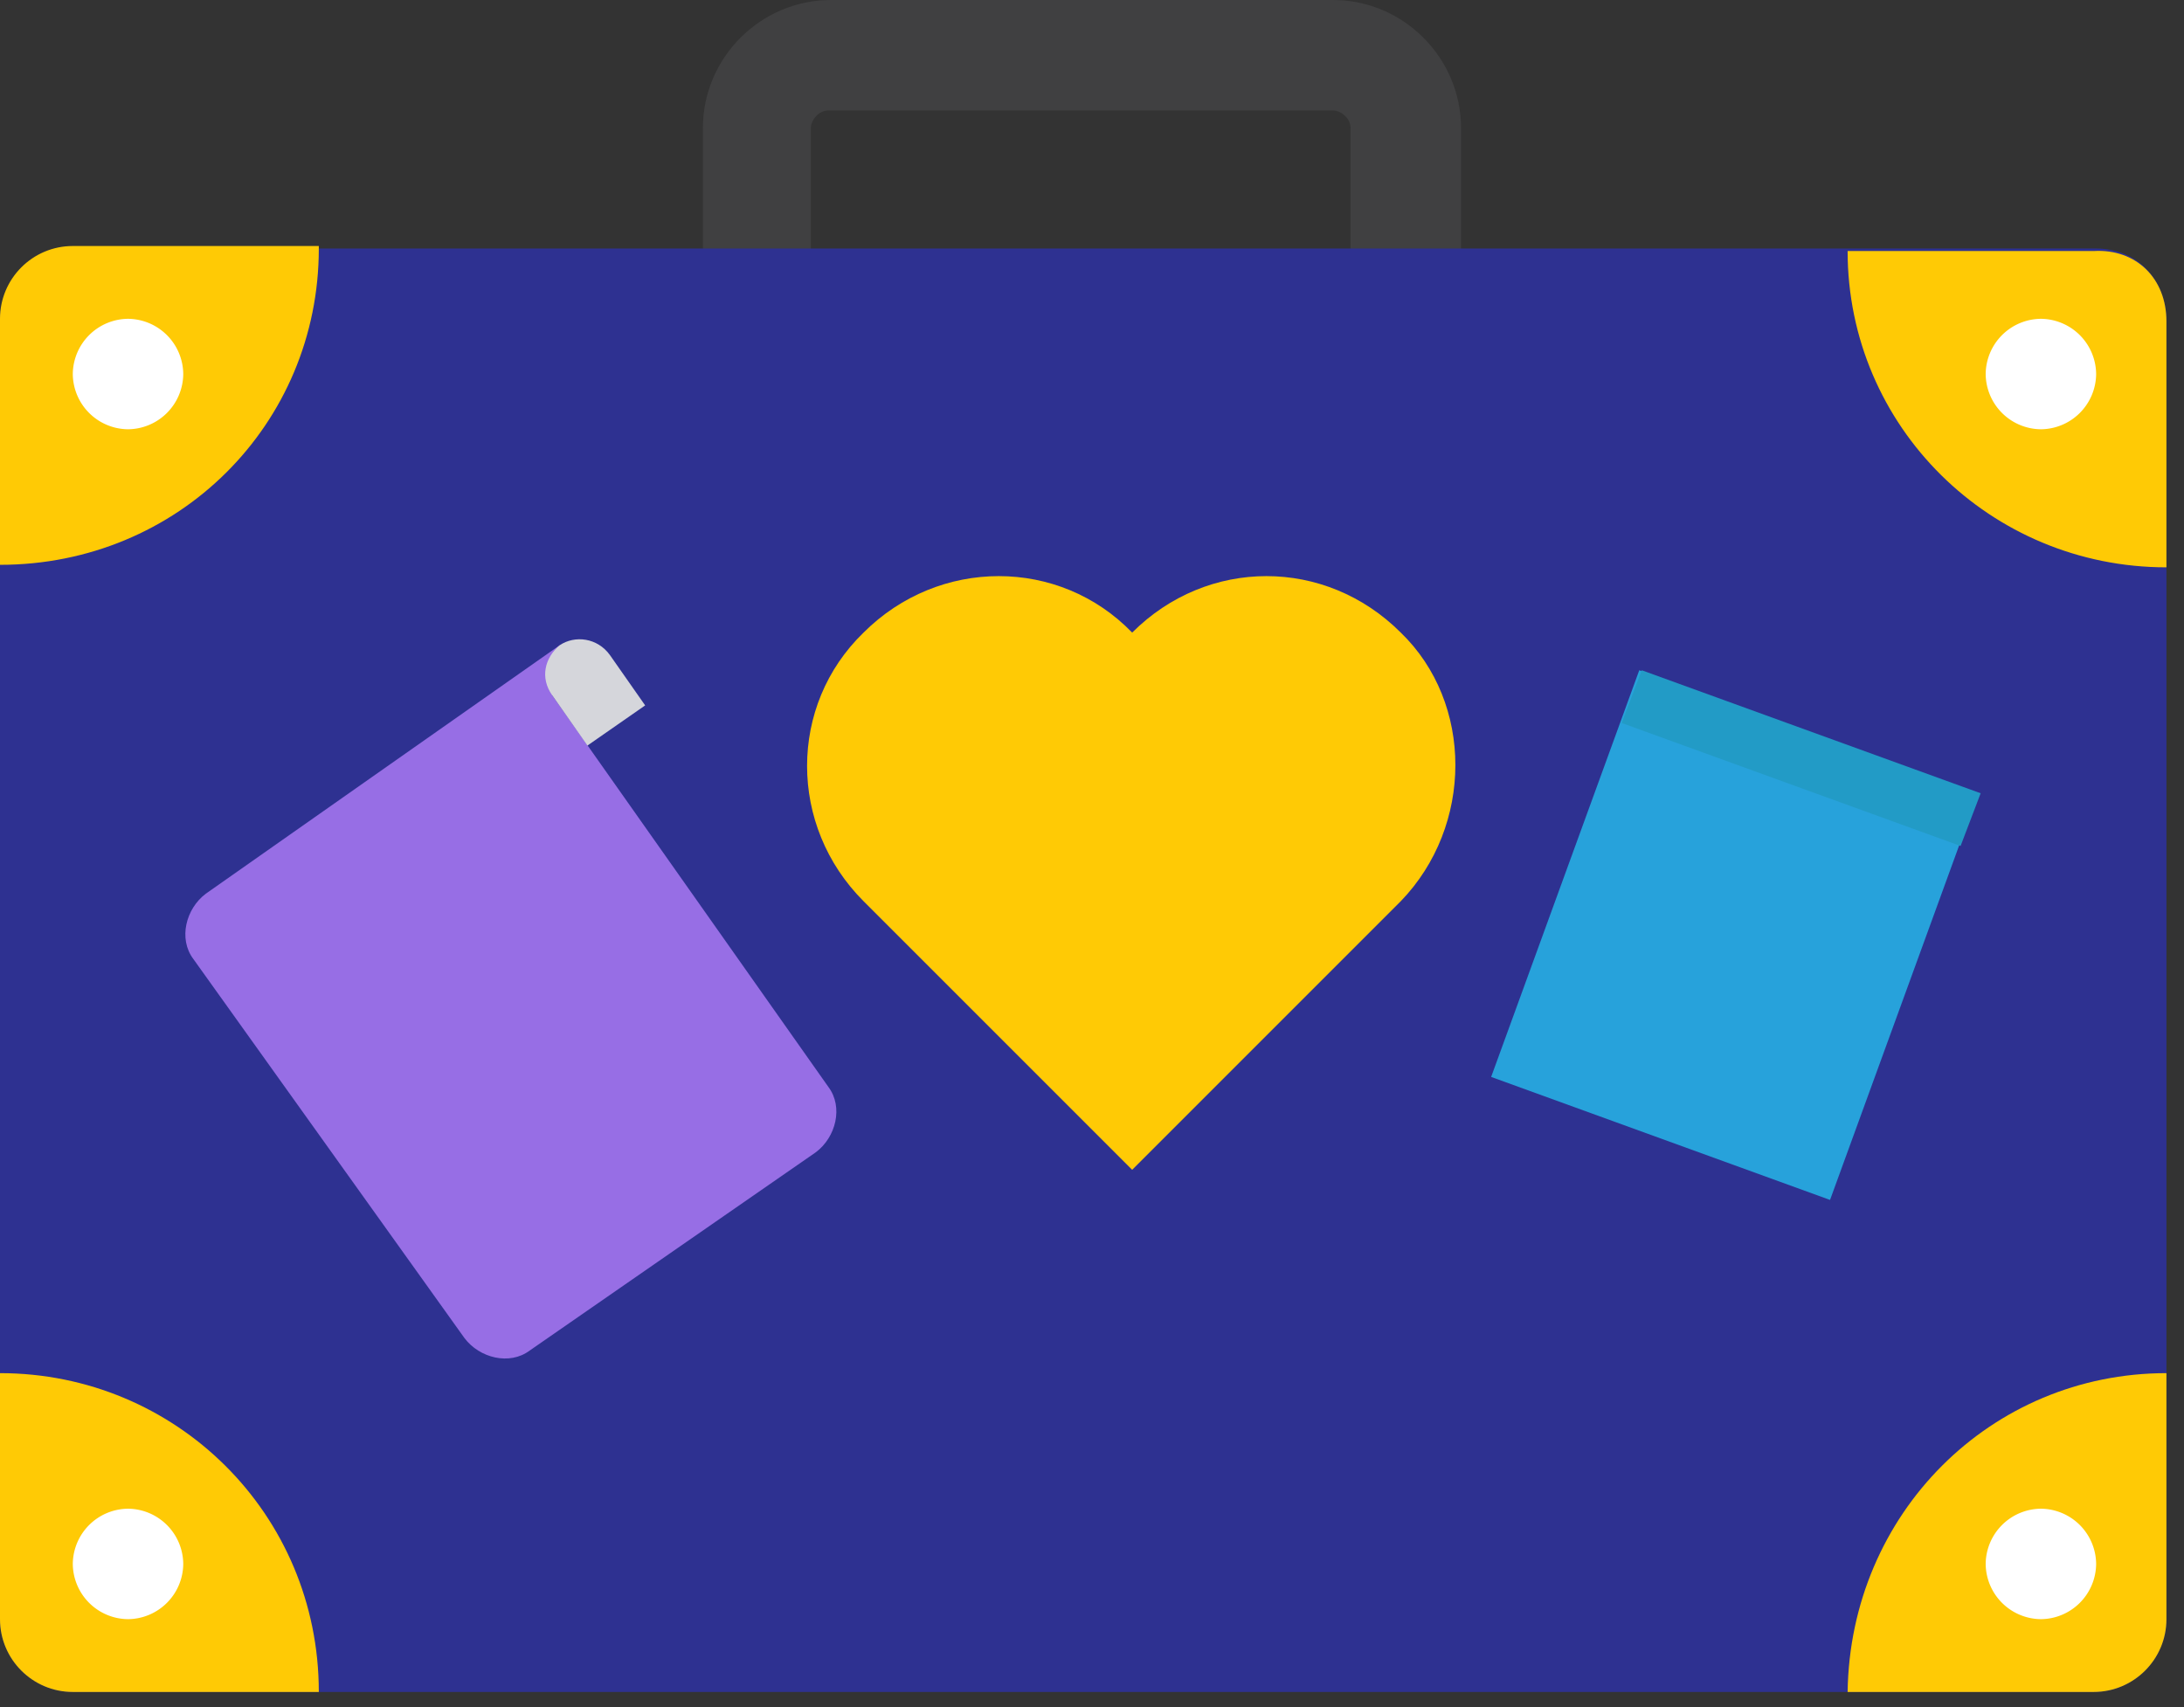
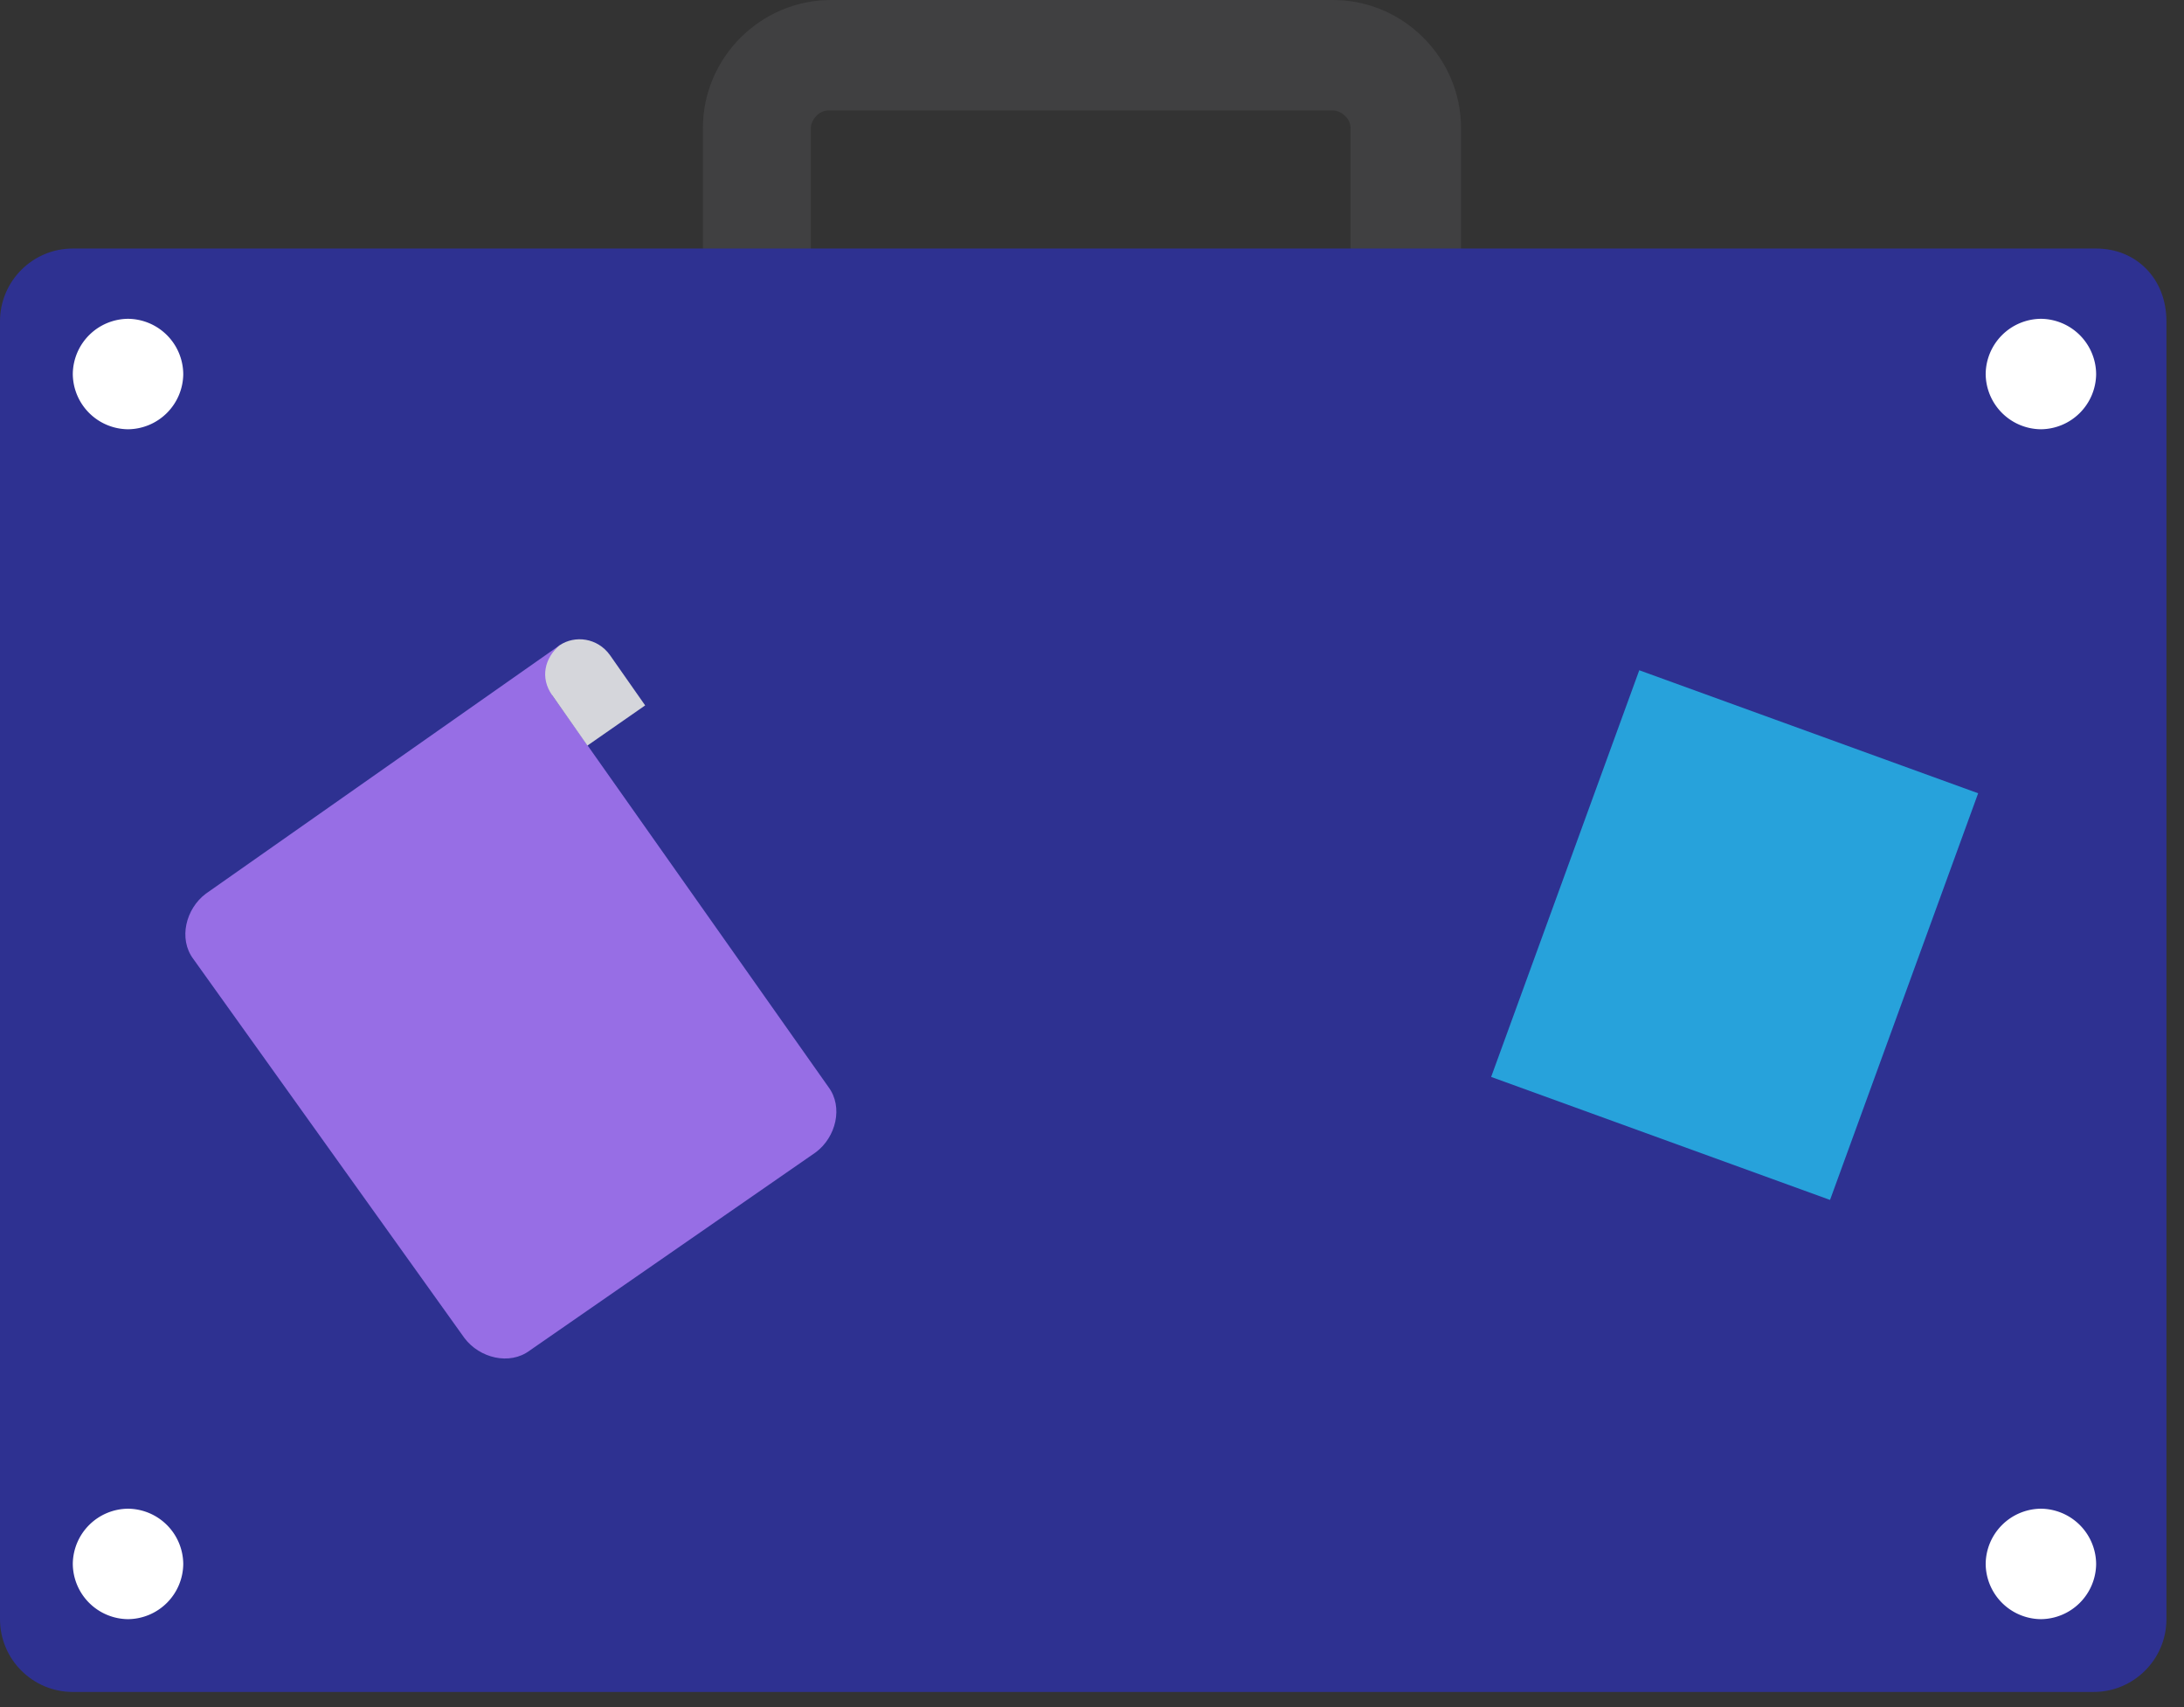
<svg xmlns="http://www.w3.org/2000/svg" viewBox="0 0 87 68">
  <rect x="0" y="0" width="87" height="68" fill="#333333" stroke="none" />
  <path d="M32.3 10.5V5.1c0-.3.3-.7.7-.7h20.1c.3 0 .7.3.7.7v5.4h4.4V5.1c0-2.8-2.3-5.1-5.1-5.1h-20C30.3 0 28 2.3 28 5.1v5.4h4.3z" fill="#404041" />
  <path d="M86.3 12.8v51.7c0 1.6-1.3 2.9-2.9 2.9H2.9c-1.6 0-2.9-1.3-2.9-2.9V12.8c0-1.6 1.3-2.9 2.9-2.9h80.6c1.6 0 2.8 1.2 2.8 2.9z" fill="#2e3191" />
-   <path d="M86.3 54.7v9.8c0 1.6-1.3 2.9-2.9 2.9h-9.8c.1-7.1 5.7-12.7 12.7-12.7zm0-41.9v9.8c-7 0-12.7-5.6-12.7-12.6h9.8c1.7-.1 2.9 1.1 2.9 2.8zM12.7 67.4H2.9c-1.6 0-2.9-1.3-2.9-2.9v-9.8c7 0 12.7 5.6 12.7 12.7zm0-57.5c0 7-5.6 12.6-12.7 12.6v-9.8c0-1.6 1.3-2.9 2.9-2.9h9.8v.1zm43.1 26L45.1 46.6 34.4 35.9c-3-3-3-7.8 0-10.7 3-3 7.8-3 10.7 0 3-3 7.7-3 10.7 0 2.9 2.8 2.9 7.7 0 10.7z" fill="#ffca05" />
  <path d="M22.3 25.7l-.3 2 11 15.6c.6.8.3 2-.5 2.6l-11.4 7.9c-.8.6-2 .3-2.6-.5L7.7 38.2c-.6-.8-.3-2 .5-2.6l14.1-9.9z" fill="#976ee5" />
  <path d="M24.3 26.1l1.4 2-2.3 1.6-1.4-2c-.5-.7-.3-1.5.3-2 .6-.4 1.5-.3 2 .4z" fill="#d5d6db" />
  <path d="M72.9 47.8l5.9-16.2-13.5-4.9-5.9 16.2 13.5 4.9z" fill="#27a2db" />
-   <path d="M78.1 33.7l.8-2.1-13.5-4.9-.8 2.1 13.5 4.9z" fill="#229bc6" />
-   <path d="M81.3 17.1a2.22 2.22 0 0 0 2.2-2.2 2.22 2.22 0 0 0-2.2-2.2 2.22 2.22 0 0 0-2.2 2.2 2.22 2.22 0 0 0 2.2 2.2zm0 47.4a2.22 2.22 0 0 0 2.2-2.2 2.22 2.22 0 0 0-2.2-2.2 2.22 2.22 0 0 0-2.2 2.2 2.22 2.22 0 0 0 2.2 2.2zM5.1 17.1a2.22 2.22 0 0 0 2.2-2.2 2.22 2.22 0 0 0-2.2-2.2 2.22 2.22 0 0 0-2.2 2.2 2.22 2.22 0 0 0 2.2 2.2zm0 47.4a2.22 2.22 0 0 0 2.2-2.2 2.22 2.22 0 0 0-2.2-2.2 2.22 2.22 0 0 0-2.2 2.2 2.22 2.22 0 0 0 2.2 2.2z" fill="#fff" />
+   <path d="M81.3 17.1a2.22 2.22 0 0 0 2.2-2.2 2.22 2.22 0 0 0-2.2-2.2 2.22 2.22 0 0 0-2.2 2.2 2.22 2.22 0 0 0 2.2 2.2zm0 47.4a2.22 2.22 0 0 0 2.2-2.2 2.22 2.22 0 0 0-2.2-2.2 2.22 2.22 0 0 0-2.2 2.2 2.22 2.22 0 0 0 2.2 2.2zM5.1 17.1a2.22 2.22 0 0 0 2.2-2.2 2.22 2.22 0 0 0-2.2-2.2 2.22 2.22 0 0 0-2.2 2.2 2.22 2.22 0 0 0 2.2 2.2m0 47.4a2.22 2.22 0 0 0 2.2-2.2 2.22 2.22 0 0 0-2.2-2.2 2.22 2.22 0 0 0-2.2 2.2 2.22 2.22 0 0 0 2.2 2.2z" fill="#fff" />
</svg>